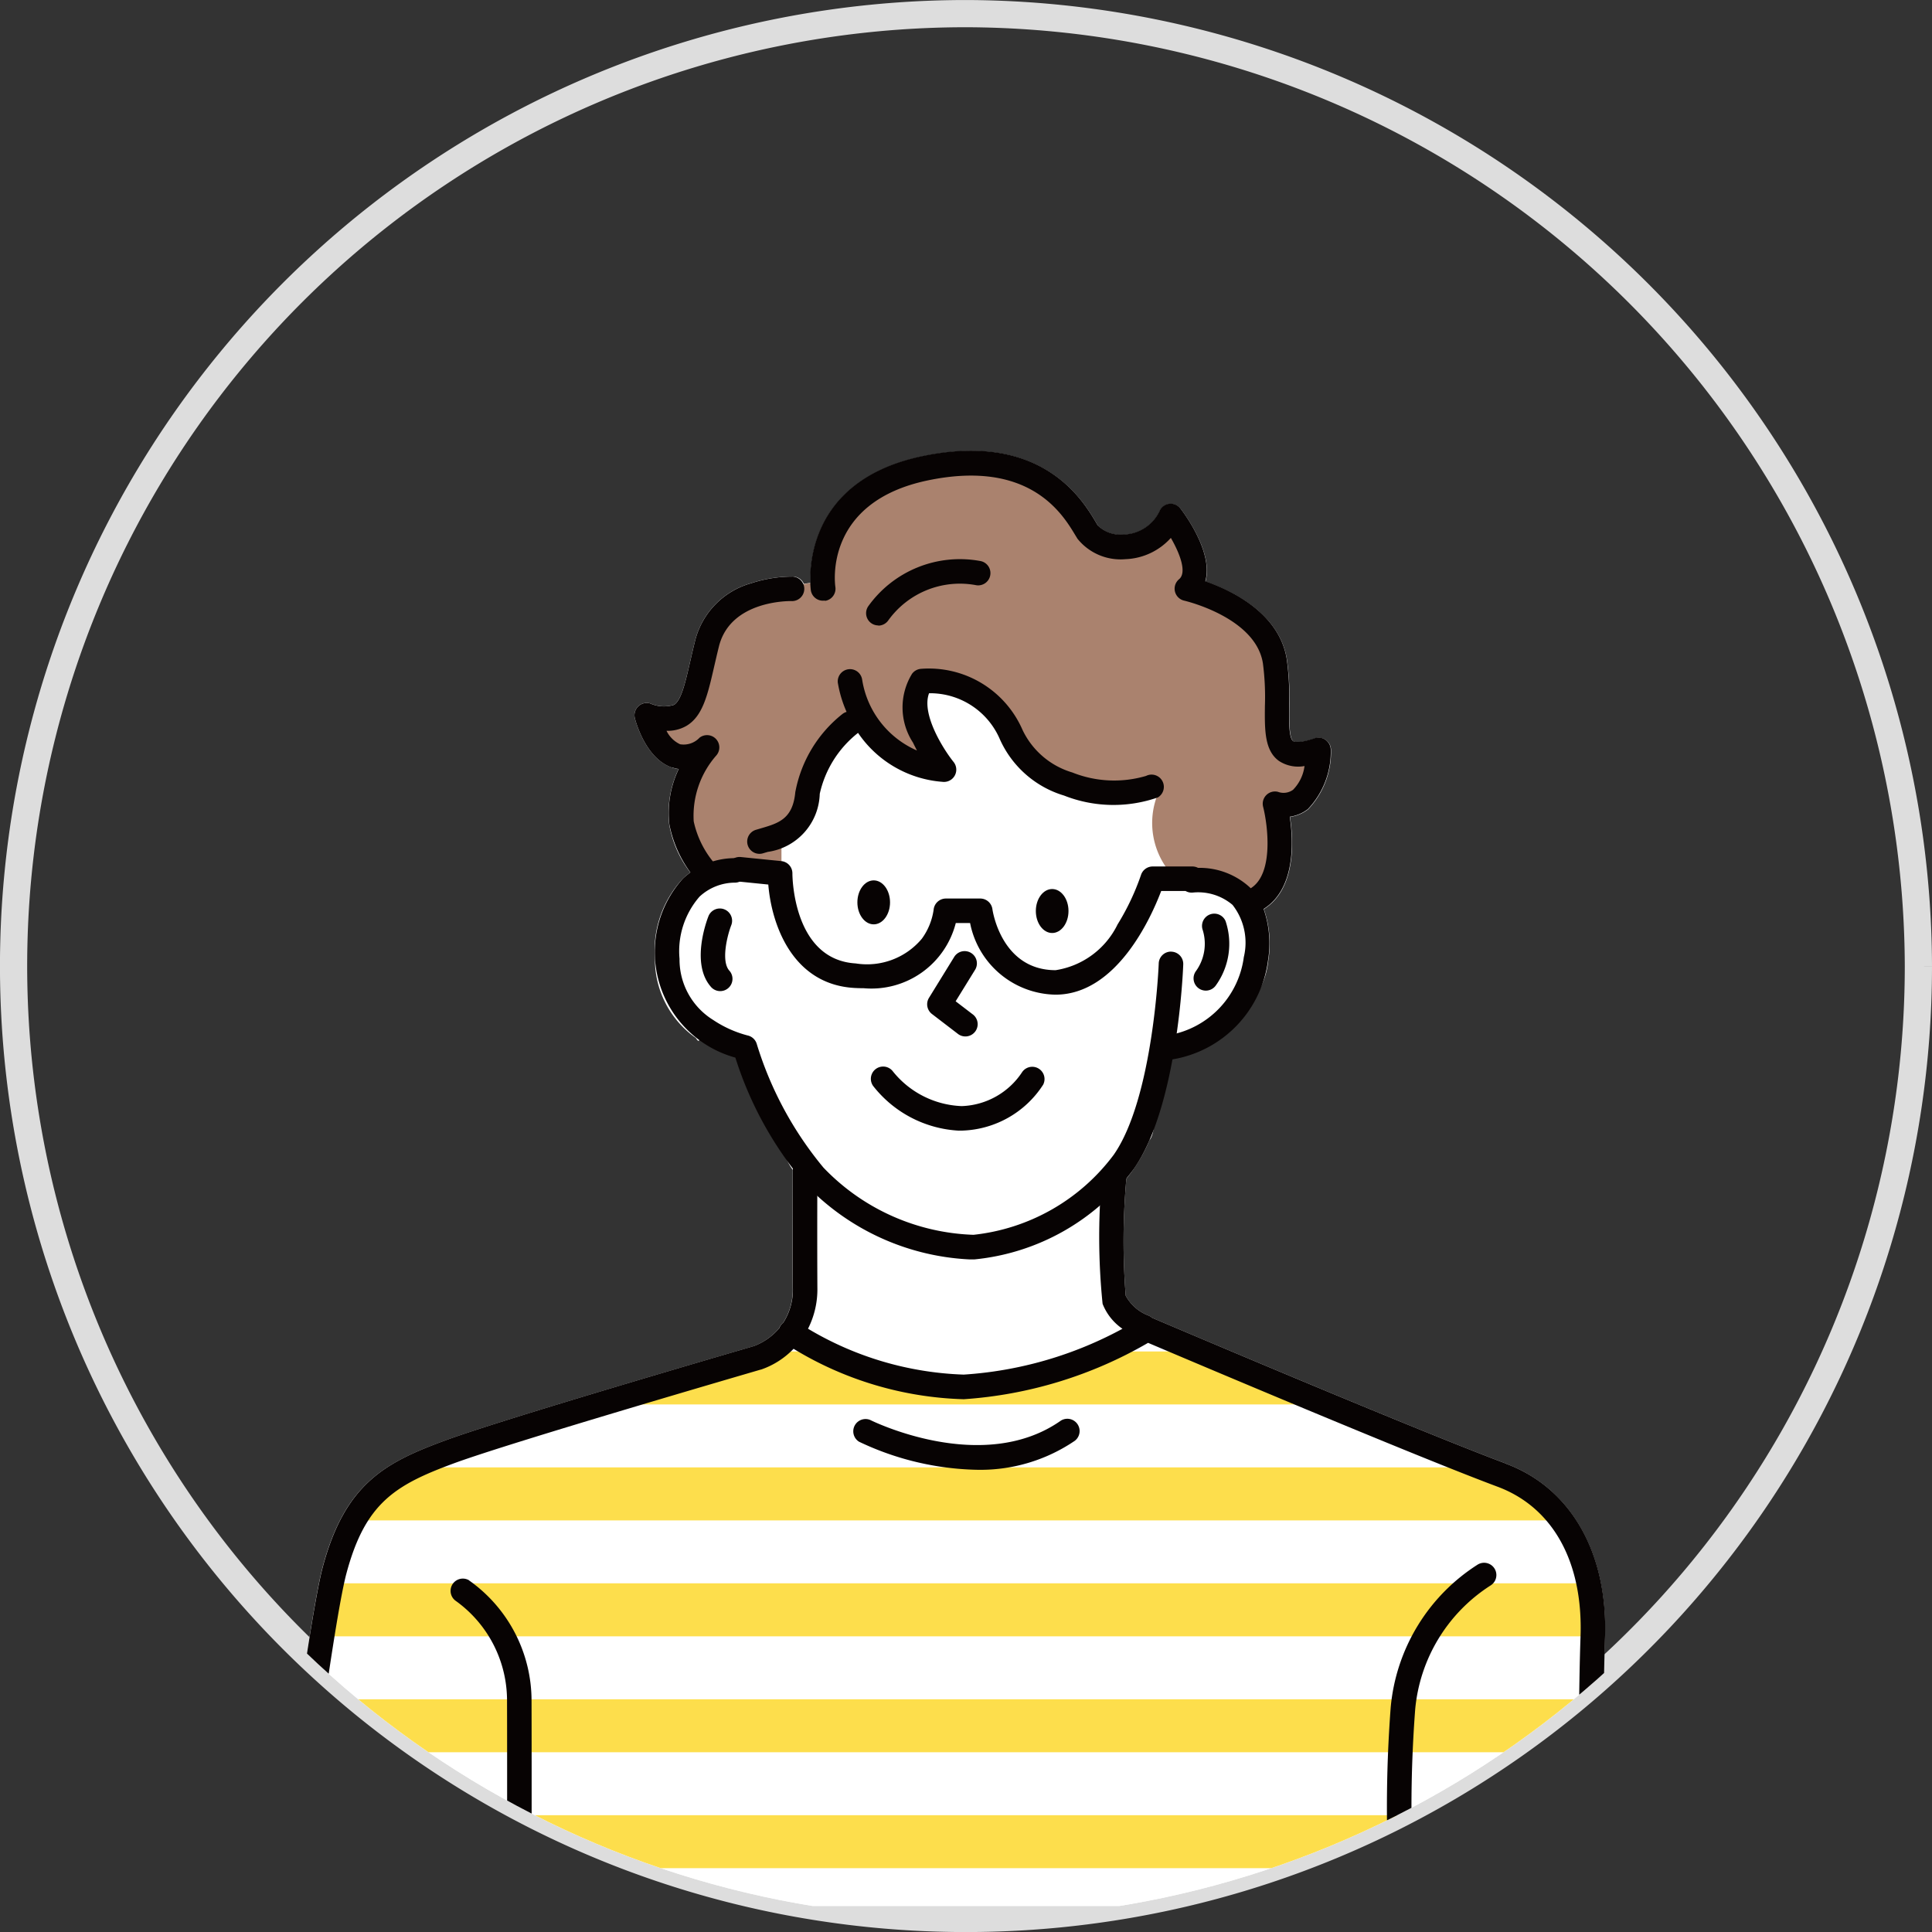
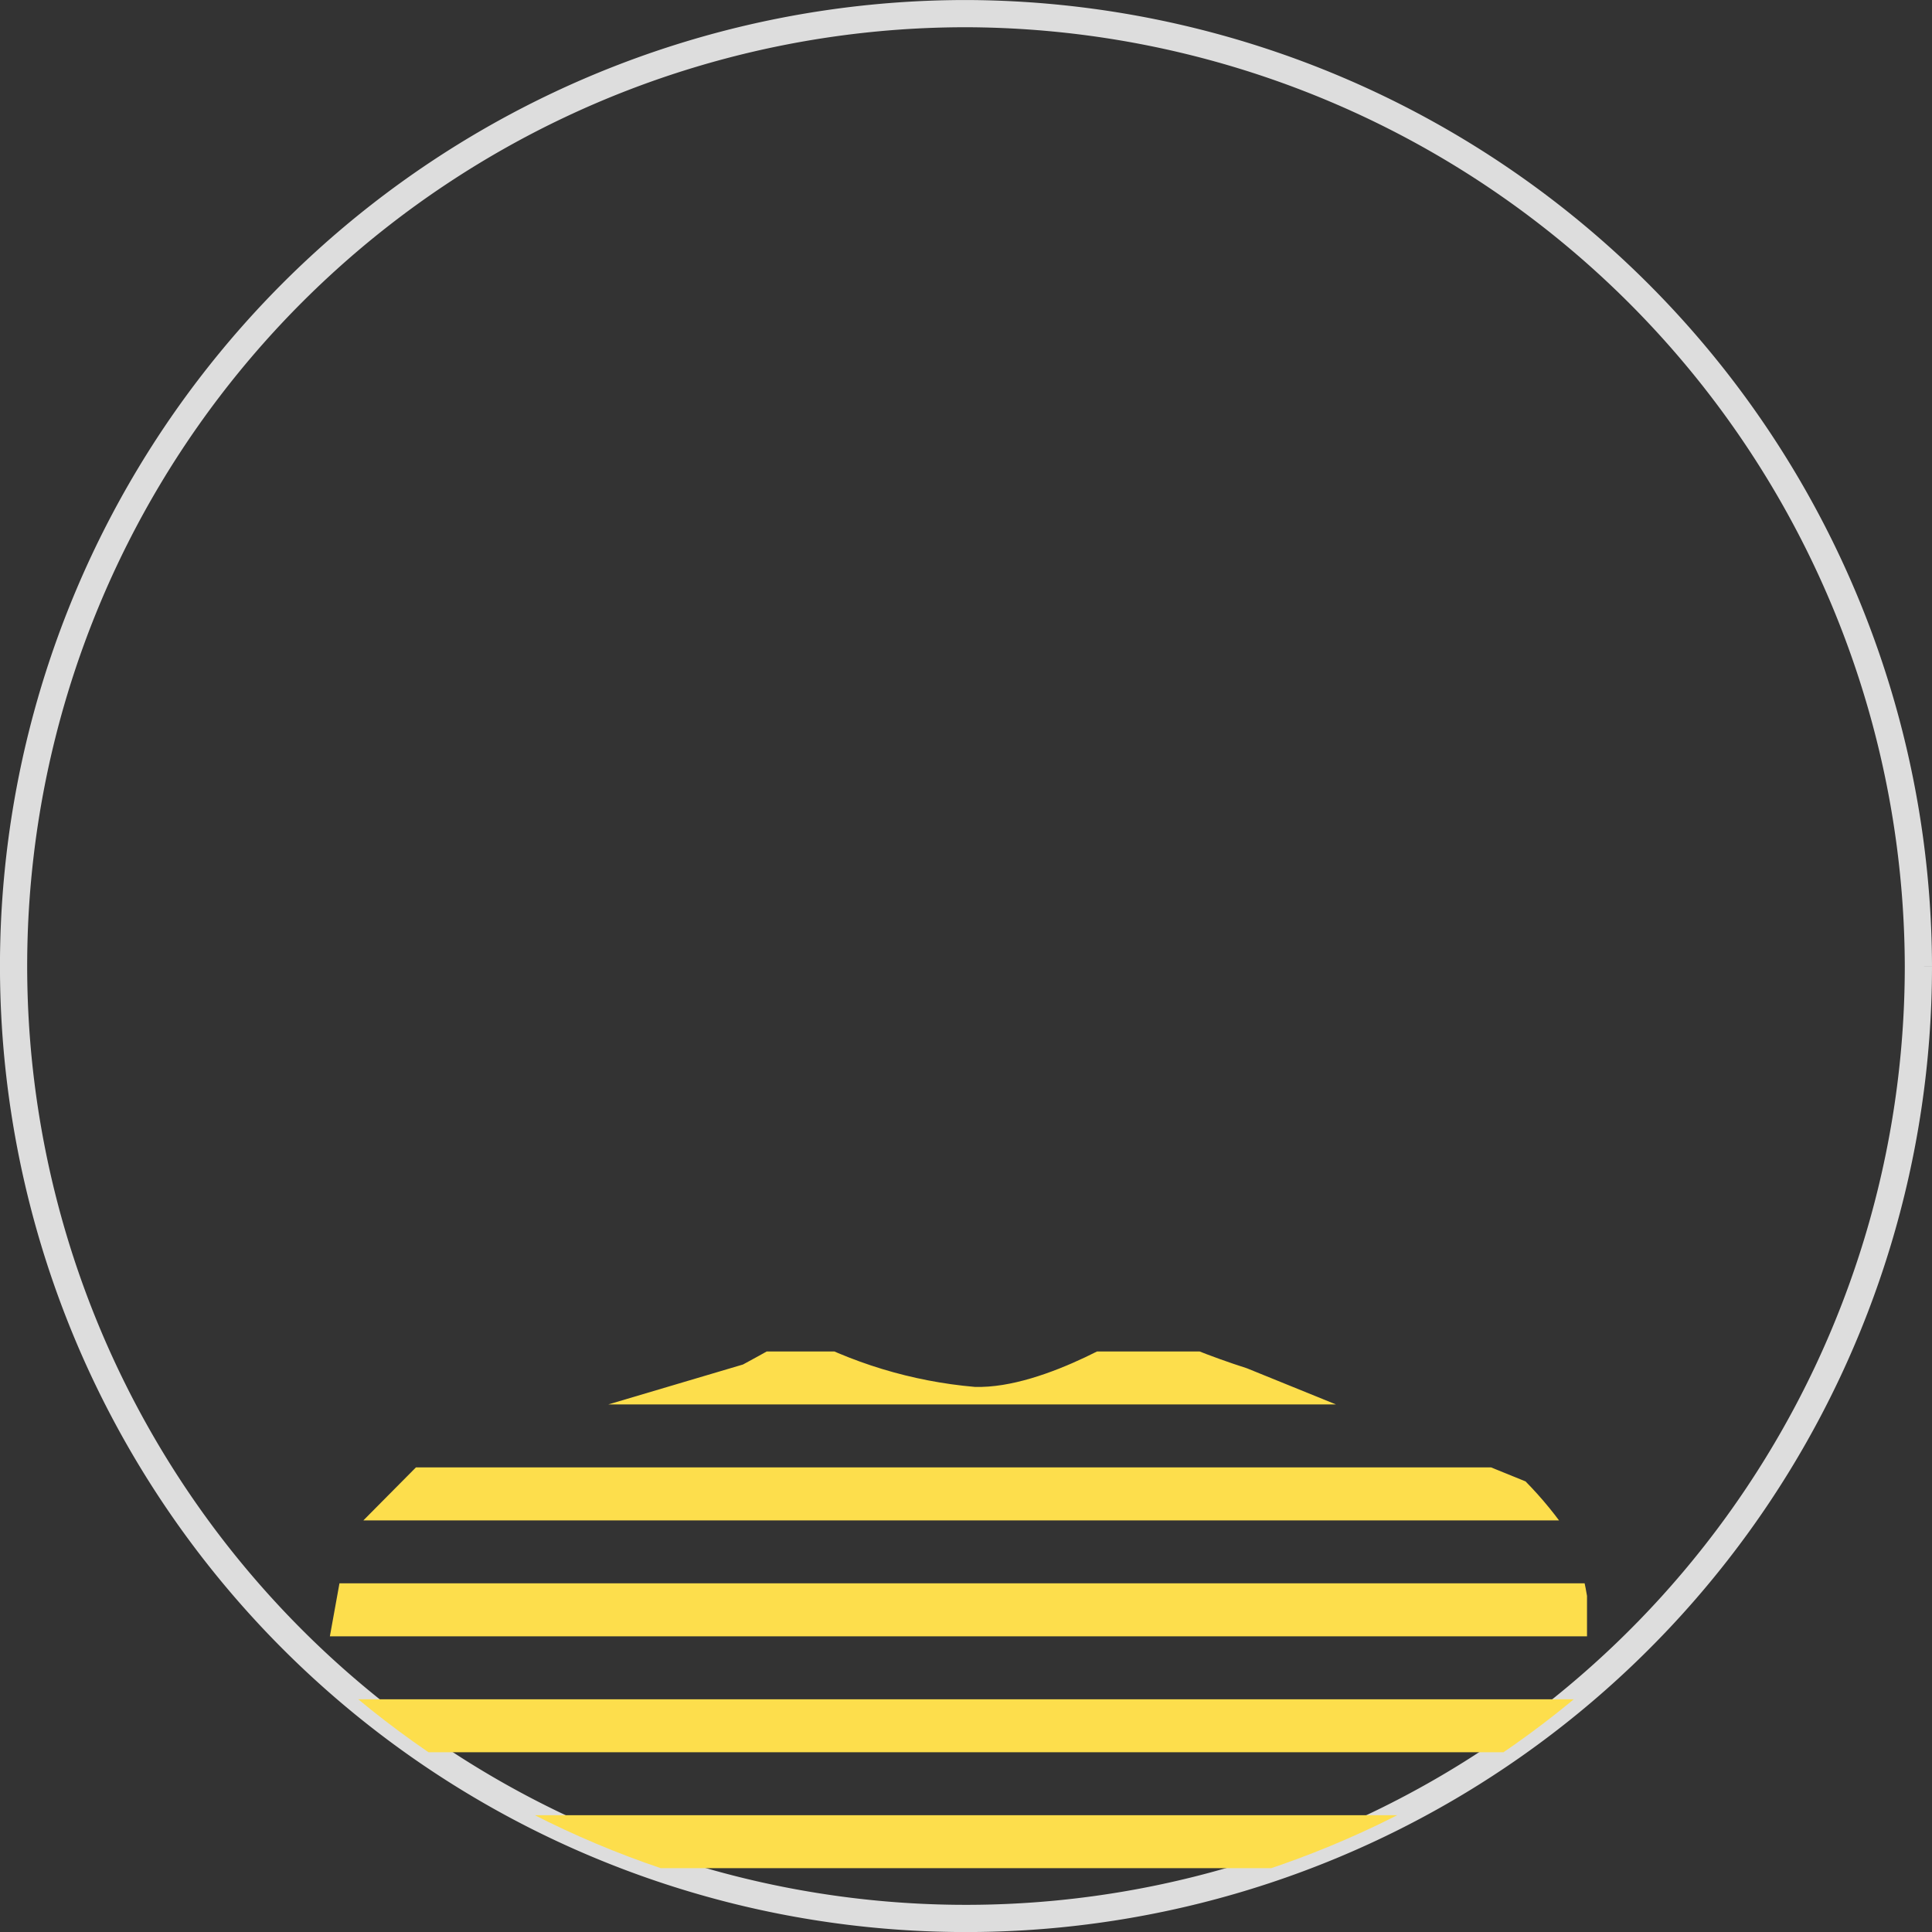
<svg xmlns="http://www.w3.org/2000/svg" width="70.999" height="71" viewBox="0 0 70.999 71">
  <rect x="0" y="0" width="70.999" height="71" fill="#333333" stroke="none" />
  <defs>
    <clipPath id="clip-path">
      <path id="パス_6423" data-name="パス 6423" d="M284.375,35a35,35,0,1,1-35-35,35.1,35.1,0,0,1,35,35" transform="translate(-214.375)" fill="#fff" />
    </clipPath>
    <clipPath id="clip-path-2">
-       <rect id="長方形_843" data-name="長方形 843" width="52.339" height="54.017" fill="none" />
-     </clipPath>
+       </clipPath>
    <clipPath id="clip-path-3">
      <path id="パス_6273" data-name="パス 6273" d="M38.3,384.033a16.64,16.64,0,0,1-6.585-2s-.372.3-.575.419c-.322.2-1.357.758-1.357.758L18.07,386.683l-2.8,2.823-2.462,13.6H60.8V391.714a10.085,10.085,0,0,0-.626-2.208,13.9,13.9,0,0,0-1.633-2L48.3,383.348a28.994,28.994,0,0,1-3.867-1.549s-3.5,2.314-6.127,2.234" transform="translate(-12.808 -381.799)" fill="none" />
    </clipPath>
  </defs>
  <g id="グループ_6534" data-name="グループ 6534" transform="translate(-1160.5 -1872.5)">
    <g id="グループ_6526" data-name="グループ 6526" transform="translate(1161 1873)">
      <path id="パス_5731" data-name="パス 5731" d="M284.374,249a35,35,0,1,1-35-35,35.1,35.1,0,0,1,35,35" transform="translate(-214.375 -213.999)" fill="none" stroke="#ddd" stroke-width="1" />
      <g id="マスクグループ_80" data-name="マスクグループ 80" clip-path="url(#clip-path)">
        <g id="グループ_6505" data-name="グループ 6505" transform="translate(8.75 16.075)">
          <g id="グループ_6500" data-name="グループ 6500">
            <g id="グループ_6499" data-name="グループ 6499" clip-path="url(#clip-path-2)">
              <path id="パス_6270" data-name="パス 6270" d="M54.456,37.214c-3.271-1.222-12.066-4.957-13.012-5.36a.453.453,0,0,0-.134-.084,1.593,1.593,0,0,1-.835-.729,25.422,25.422,0,0,1,.024-4.3c.094-.116.185-.235.271-.358a6,6,0,0,0,.579-1.06c.3-.327.2-1.941.22-1.975s.115-1.341.125-1.363.529.065.553.007c.006-.006.337-.2.343-.209.046-.057.539.8,1.326-.626a2.97,2.97,0,0,0,1.8-2.441,3.852,3.852,0,0,0-.164-1.88c1.169-.73,1.1-2.469.961-3.389a1.391,1.391,0,0,0,.667-.281,3.059,3.059,0,0,0,.84-2.172.45.45,0,0,0-.6-.43c-.612.208-.771.113-.787.1-.156-.113-.149-.784-.144-1.275A10.191,10.191,0,0,0,46.4,7.665c-.27-1.708-2.045-2.541-2.994-2.869.3-1.056-.767-2.484-.914-2.675a.451.451,0,0,0-.757.069,1.5,1.5,0,0,1-1.313.887,1.2,1.2,0,0,1-.966-.331c-.023-.036-.048-.079-.077-.128C38.891,1.8,37.4-.711,33.03.195c-3.936.816-4.167,3.724-4.137,4.651-.081.009-.163.021-.246.033a.449.449,0,0,0-.4-.267,4.892,4.892,0,0,0-1.534.244,2.94,2.94,0,0,0-2.062,2.106c-.068.274-.128.535-.181.765-.185.805-.331,1.441-.6,1.6a1.236,1.236,0,0,1-.869-.052.451.451,0,0,0-.565.544c.039.151.405,1.488,1.368,1.813a1.3,1.3,0,0,0,.239.056,3.73,3.73,0,0,0-.344,2.038,4.021,4.021,0,0,0,.775,1.762,2.665,2.665,0,0,0-.274.226,3.878,3.878,0,0,0-1.027,2.952,3.53,3.53,0,0,0,1.5,2.9c.305.464-.087-.727.517-.06.017.058.2-.047.239,0a7.131,7.131,0,0,1,1.15.808c.316.618,1.2,3.526,1.659,4.1,0,.5-.009,2.593,0,4.348a2.252,2.252,0,0,1-.352,1.273.457.457,0,0,0-.147.2,2.258,2.258,0,0,1-.941.663c-.461.134-9.163,2.665-11.325,3.461-2.189.806-3.686,1.566-4.513,4.663C10.423,43.05,9.18,52.951,9.128,53.372a.451.451,0,1,0,.894.112l0-.018h7.715c0,.061,0,.1,0,.1a.451.451,0,0,0,.45.451h0a.451.451,0,0,0,.451-.45s0-.039,0-.1H50.2c0,.052.006.081.006.084a.451.451,0,0,0,.449.413l.038,0a.451.451,0,0,0,.412-.486v-.009h6.078c0,.034,0,.054,0,.057a.451.451,0,0,0,.45.44h.011a.451.451,0,0,0,.44-.461c0-.058-.138-5.9,0-9.914.106-3.1-1.252-5.484-3.633-6.374" transform="translate(-8.356 0)" fill="#fff" fill-rule="evenodd" />
              <path id="パス_6271" data-name="パス 6271" d="M200.293,14.907A7.652,7.652,0,0,0,200,11.581c-.481-1.105-1.832-1.689-2.823-2.182a2.765,2.765,0,0,0-.828-2.552,1.827,1.827,0,0,1-1.371,1.467,3.634,3.634,0,0,1-2.8-2.238c-1.148-1.364-3.536-1.345-6.364-.334A3.344,3.344,0,0,0,183.583,9.4a8.674,8.674,0,0,0-3.221.81c-1.027.542-1.553,2.1-2.049,4.02l-.871.677c.353.75.871.955,1.552.625a7.378,7.378,0,0,0-.682,2.2,10.075,10.075,0,0,0,.682,2.467h2.971V18.724c.624-.28,1.124-.337,1.1-1.583a4.989,4.989,0,0,1,.518-1.608l1.224-1.3a4.954,4.954,0,0,0,3.26,2.328,5.566,5.566,0,0,1-1.386-2.933c.193-.6.679-.69,1.386-.571a3.821,3.821,0,0,1,2.42,1.854,3.768,3.768,0,0,0,3.168,2.233h2.162a2.844,2.844,0,0,0,.536,3.058,4.724,4.724,0,0,1,2.792,1l.859-.634a3.594,3.594,0,0,0,.289-2.834l1.5-1.173V15.532c-.733.564-1.049.4-1.5-.625" transform="translate(-162.497 -4.593)" fill="#aa826e" fill-rule="evenodd" />
              <path id="パス_6272" data-name="パス 6272" d="M58.539,387.507,48.3,383.348a29.006,29.006,0,0,1-3.867-1.549s-3.5,2.314-6.127,2.234a16.638,16.638,0,0,1-6.585-2s-.372.3-.575.419c-.322.2-1.357.758-1.357.758L18.07,386.684l-2.8,2.823-2.462,13.6H60.8V391.714a10.085,10.085,0,0,0-.626-2.208,13.9,13.9,0,0,0-1.633-2" transform="translate(-11.729 -349.641)" fill="#fff" fill-rule="evenodd" />
            </g>
          </g>
          <g id="グループ_6502" data-name="グループ 6502" transform="translate(1.079 32.158)">
            <g id="グループ_6501" data-name="グループ 6501" clip-path="url(#clip-path-3)">
              <rect id="長方形_844" data-name="長方形 844" width="52.339" height="1.947" transform="translate(-1.079 0.932)" fill="#fdde4c" />
              <rect id="長方形_845" data-name="長方形 845" width="52.339" height="1.947" transform="translate(-1.079 5.193)" fill="#fdde4c" />
              <rect id="長方形_846" data-name="長方形 846" width="52.339" height="1.947" transform="translate(-1.079 9.453)" fill="#fdde4c" />
              <rect id="長方形_847" data-name="長方形 847" width="52.339" height="1.947" transform="translate(-1.079 13.714)" fill="#fdde4c" />
              <rect id="長方形_848" data-name="長方形 848" width="52.339" height="1.947" transform="translate(-1.079 17.974)" fill="#fdde4c" />
            </g>
          </g>
          <g id="グループ_6504" data-name="グループ 6504">
            <g id="グループ_6503" data-name="グループ 6503" clip-path="url(#clip-path-2)">
-               <path id="パス_6274" data-name="パス 6274" d="M273.314,270.768l.123,0a3.676,3.676,0,0,0,2.961-1.687.451.451,0,0,0-.778-.454,2.766,2.766,0,0,1-2.214,1.241,3.4,3.4,0,0,1-2.536-1.283.451.451,0,0,0-.722.54,4.289,4.289,0,0,0,3.166,1.646" transform="translate(-247.313 -245.795)" fill="#070303" />
              <path id="パス_6275" data-name="パス 6275" d="M294.88,220.308l.937.718a.451.451,0,1,0,.548-.715l-.614-.47.724-1.173a.451.451,0,0,0-.767-.473l-.937,1.52a.451.451,0,0,0,.11.594" transform="translate(-269.882 -199.62)" fill="#070303" />
              <path id="パス_6276" data-name="パス 6276" d="M194.954,181.044a.45.45,0,0,0-.467.434c0,.049-.2,4.958-1.656,7.035a7.417,7.417,0,0,1-5.151,2.938,7.993,7.993,0,0,1-5.514-2.47,13.106,13.106,0,0,1-2.451-4.544.451.451,0,0,0-.336-.312,4.172,4.172,0,0,1-1.268-.571,2.61,2.61,0,0,1-1.234-2.246,3.051,3.051,0,0,1,.736-2.285,1.922,1.922,0,0,1,1.289-.514.451.451,0,0,0,.05-.9,2.808,2.808,0,0,0-1.949.75,4.028,4.028,0,0,0,1.926,6.58,13.346,13.346,0,0,0,2.591,4.67,8.922,8.922,0,0,0,6.011,2.746c.062,0,.123,0,.183,0a8.292,8.292,0,0,0,5.855-3.321c1.613-2.3,1.812-7.308,1.819-7.521a.45.45,0,0,0-.434-.467" transform="translate(-161.155 -162.648)" fill="#070303" />
              <path id="パス_6277" data-name="パス 6277" d="M264.863,187.3c-.331,0-.6.362-.6.808s.269.808.6.808.6-.362.6-.808-.269-.808-.6-.808" transform="translate(-242.005 -171.522)" fill="#070303" fill-rule="evenodd" />
              <path id="パス_6278" data-name="パス 6278" d="M342.7,191.1c-.331,0-.6.362-.6.808s.269.808.6.808.6-.362.6-.808-.269-.808-.6-.808" transform="translate(-313.284 -175.004)" fill="#070303" fill-rule="evenodd" />
-               <path id="パス_6279" data-name="パス 6279" d="M218.162,99.456c-.088,1-.608,1.154-1.266,1.347l-.166.049a.451.451,0,1,0,.263.862l.156-.046a2.219,2.219,0,0,0,1.91-2.133,3.92,3.92,0,0,1,1.388-2.225l.019-.016a4.123,4.123,0,0,0,3.11,1.8.451.451,0,0,0,.4-.732c-.35-.433-1.195-1.747-.9-2.524a2.789,2.789,0,0,1,2.6,1.686,3.765,3.765,0,0,0,2.361,2.074,4.946,4.946,0,0,0,3.448.068.451.451,0,0,0-.434-.79,4.143,4.143,0,0,1-2.712-.127,2.954,2.954,0,0,1-1.828-1.563,3.752,3.752,0,0,0-3.733-2.245.451.451,0,0,0-.328.183,2.366,2.366,0,0,0,.036,2.529c.047.1.1.2.145.289a3.418,3.418,0,0,1-2.014-2.606.451.451,0,0,0-.895.109,4.419,4.419,0,0,0,.323,1.078.447.447,0,0,0-.154.079,4.768,4.768,0,0,0-1.727,2.853" transform="translate(-198.184 -86.937)" fill="#070303" />
              <path id="パス_6280" data-name="パス 6280" d="M196.775,199.6a.451.451,0,0,0-.584.255c-.068.174-.645,1.726.076,2.575a.451.451,0,1,0,.687-.583c-.3-.347-.076-1.27.076-1.663a.451.451,0,0,0-.255-.584" transform="translate(-179.407 -182.758)" fill="#070303" />
              <path id="パス_6281" data-name="パス 6281" d="M268.493,49.513a.452.452,0,0,0,.373-.2,3.239,3.239,0,0,1,3.191-1.292.451.451,0,1,0,.175-.884,4.14,4.14,0,0,0-4.111,1.669.45.45,0,0,0,.373.7" transform="translate(-245.467 -43.097)" fill="#070303" />
              <path id="パス_6282" data-name="パス 6282" d="M411.1,204.462a.45.45,0,0,0,.628-.107,2.618,2.618,0,0,0,.358-2.366.451.451,0,0,0-.84.327,1.712,1.712,0,0,1-.253,1.518.451.451,0,0,0,.107.628" transform="translate(-376.298 -184.716)" fill="#070303" />
              <path id="パス_6283" data-name="パス 6283" d="M211.112,5.506a.451.451,0,0,0,.378-.512c-.019-.127-.416-3.125,3.408-3.917,3.737-.775,4.942,1.244,5.4,2,.033.055.062.1.088.145a2.034,2.034,0,0,0,1.767.752,2.357,2.357,0,0,0,1.666-.782c.33.571.6,1.273.3,1.52a.451.451,0,0,0,.19.786c.026.006,2.625.612,2.892,2.3a9.495,9.495,0,0,1,.074,1.577c-.009.874-.017,1.628.516,2.014a1.288,1.288,0,0,0,.94.187,1.526,1.526,0,0,1-.422.873.593.593,0,0,1-.555.075.451.451,0,0,0-.545.549c.166.652.407,2.461-.456,2.995h0l-.029-.03a2.726,2.726,0,0,0-1.907-.72.449.449,0,0,0-.209-.051h-1.458a.451.451,0,0,0-.429.314,9.023,9.023,0,0,1-.861,1.817,3.05,3.05,0,0,1-2.276,1.68c-1.979,0-2.31-2.152-2.323-2.243a.451.451,0,0,0-.446-.39H215.55a.453.453,0,0,0-.449.411,2.375,2.375,0,0,1-.434,1.067,2.626,2.626,0,0,1-2.428.907c-2.3-.136-2.328-3.182-2.328-3.311a.451.451,0,0,0-.405-.449l-1.491-.15a.451.451,0,0,0-.09.9l1.1.111c.117,1.448.871,3.667,3.16,3.8.119.007.234.01.346.01a3.2,3.2,0,0,0,3.384-2.395h.526a3.256,3.256,0,0,0,3.138,2.632h0c2.25,0,3.517-2.841,3.885-3.811h.893a.452.452,0,0,0,.277.058,1.957,1.957,0,0,1,1.451.453,2.253,2.253,0,0,1,.415,1.919,3.354,3.354,0,0,1-2.747,2.866.451.451,0,1,0,.138.891,4.24,4.24,0,0,0,3.5-3.646,3.853,3.853,0,0,0-.164-1.88c1.169-.73,1.1-2.469.961-3.389a1.391,1.391,0,0,0,.667-.281,3.059,3.059,0,0,0,.84-2.172.451.451,0,0,0-.6-.43c-.613.208-.771.113-.787.1-.156-.113-.149-.784-.144-1.275a10.205,10.205,0,0,0-.085-1.727c-.27-1.707-2.045-2.541-2.994-2.869.3-1.055-.767-2.484-.914-2.675a.451.451,0,0,0-.757.069,1.5,1.5,0,0,1-1.313.887,1.2,1.2,0,0,1-.966-.331c-.023-.036-.048-.079-.077-.128-.492-.824-1.988-3.329-6.353-2.424-4.679.97-4.122,4.9-4.116,4.937a.45.45,0,0,0,.513.375" transform="translate(-190.041 0)" fill="#070303" />
-               <path id="パス_6284" data-name="パス 6284" d="M168.454,61.76a1.318,1.318,0,0,0,.239.056,3.729,3.729,0,0,0-.344,2.038,4.4,4.4,0,0,0,1.057,2.111.451.451,0,0,0,.661-.613,3.524,3.524,0,0,1-.824-1.613,3.359,3.359,0,0,1,.823-2.412.451.451,0,0,0-.609-.661.8.8,0,0,1-.713.241,1.05,1.05,0,0,1-.5-.494h.009a1.39,1.39,0,0,0,.718-.179c.6-.353.78-1.117,1.022-2.174.055-.237.111-.483.177-.748.425-1.706,2.6-1.67,2.695-1.667h.013a.451.451,0,0,0,.014-.9,4.881,4.881,0,0,0-1.534.244,2.94,2.94,0,0,0-2.062,2.106c-.068.274-.128.535-.181.765-.185.805-.331,1.441-.6,1.6a1.237,1.237,0,0,1-.869-.052.45.45,0,0,0-.565.544c.039.151.405,1.488,1.368,1.813" transform="translate(-153 -50.131)" fill="#070303" />
-               <path id="パス_6285" data-name="パス 6285" d="M54.456,318.289c-3.271-1.222-12.067-4.958-13.012-5.36a.453.453,0,0,0-.134-.084,1.594,1.594,0,0,1-.835-.729,25.481,25.481,0,0,1,.025-4.308.451.451,0,0,0-.9-.054,24.357,24.357,0,0,0,.025,4.66,1.993,1.993,0,0,0,.73.918,14.135,14.135,0,0,1-5.83,1.684h-.01A11.913,11.913,0,0,1,28.8,313.33a3.2,3.2,0,0,0,.344-1.5c-.011-1.993,0-4.425,0-4.45a.451.451,0,0,0-.449-.453h0a.451.451,0,0,0-.451.448c0,.024-.011,2.462,0,4.459a2.253,2.253,0,0,1-.352,1.273.453.453,0,0,0-.147.2,2.259,2.259,0,0,1-.941.663c-.463.135-9.164,2.665-11.325,3.461-2.189.806-3.686,1.566-4.513,4.663-.543,2.032-1.785,11.933-1.838,12.353a.451.451,0,1,0,.894.112c.013-.1,1.287-10.26,1.814-12.233.693-2.594,1.788-3.253,3.953-4.05,2.134-.786,11.1-3.392,11.27-3.443l.01,0a3.019,3.019,0,0,0,1.2-.765,12.7,12.7,0,0,0,6.245,1.853h.012a15.582,15.582,0,0,0,6.759-2.065l.012-.007c1.629.692,9.723,4.122,12.845,5.288,2.03.758,3.141,2.763,3.047,5.5-.138,4.044,0,9.908,0,9.966a.451.451,0,0,0,.45.44h.011a.451.451,0,0,0,.44-.461c0-.058-.138-5.9,0-9.914.106-3.1-1.252-5.484-3.633-6.374" transform="translate(-8.356 -281.076)" fill="#070303" />
              <path id="パス_6286" data-name="パス 6286" d="M498.583,485.078a6.964,6.964,0,0,0-3.215,5.255,48.987,48.987,0,0,0,0,7.384.451.451,0,0,0,.449.413l.038,0a.45.45,0,0,0,.412-.486,47.938,47.938,0,0,1,0-7.224,6.054,6.054,0,0,1,2.762-4.557.451.451,0,0,0-.444-.785" transform="translate(-453.511 -444.168)" fill="#070303" />
              <path id="パス_6287" data-name="パス 6287" d="M87.306,491.937a.451.451,0,0,0-.483.761,4.509,4.509,0,0,1,1.88,3.7c.008,2.729,0,7.561,0,7.609a.45.45,0,0,0,.45.451h0a.451.451,0,0,0,.451-.45c0-.049.008-4.882,0-7.613a5.416,5.416,0,0,0-2.3-4.455" transform="translate(-79.32 -450.439)" fill="#070303" />
              <path id="パス_6288" data-name="パス 6288" d="M269.725,422.223c-2.874,2.009-6.938,0-7-.032a.451.451,0,0,0-.409.8,10.543,10.543,0,0,0,4.328,1.032,6.167,6.167,0,0,0,3.6-1.064.451.451,0,0,0-.516-.739" transform="translate(-239.998 -386.585)" fill="#070303" />
            </g>
          </g>
        </g>
      </g>
    </g>
  </g>
</svg>